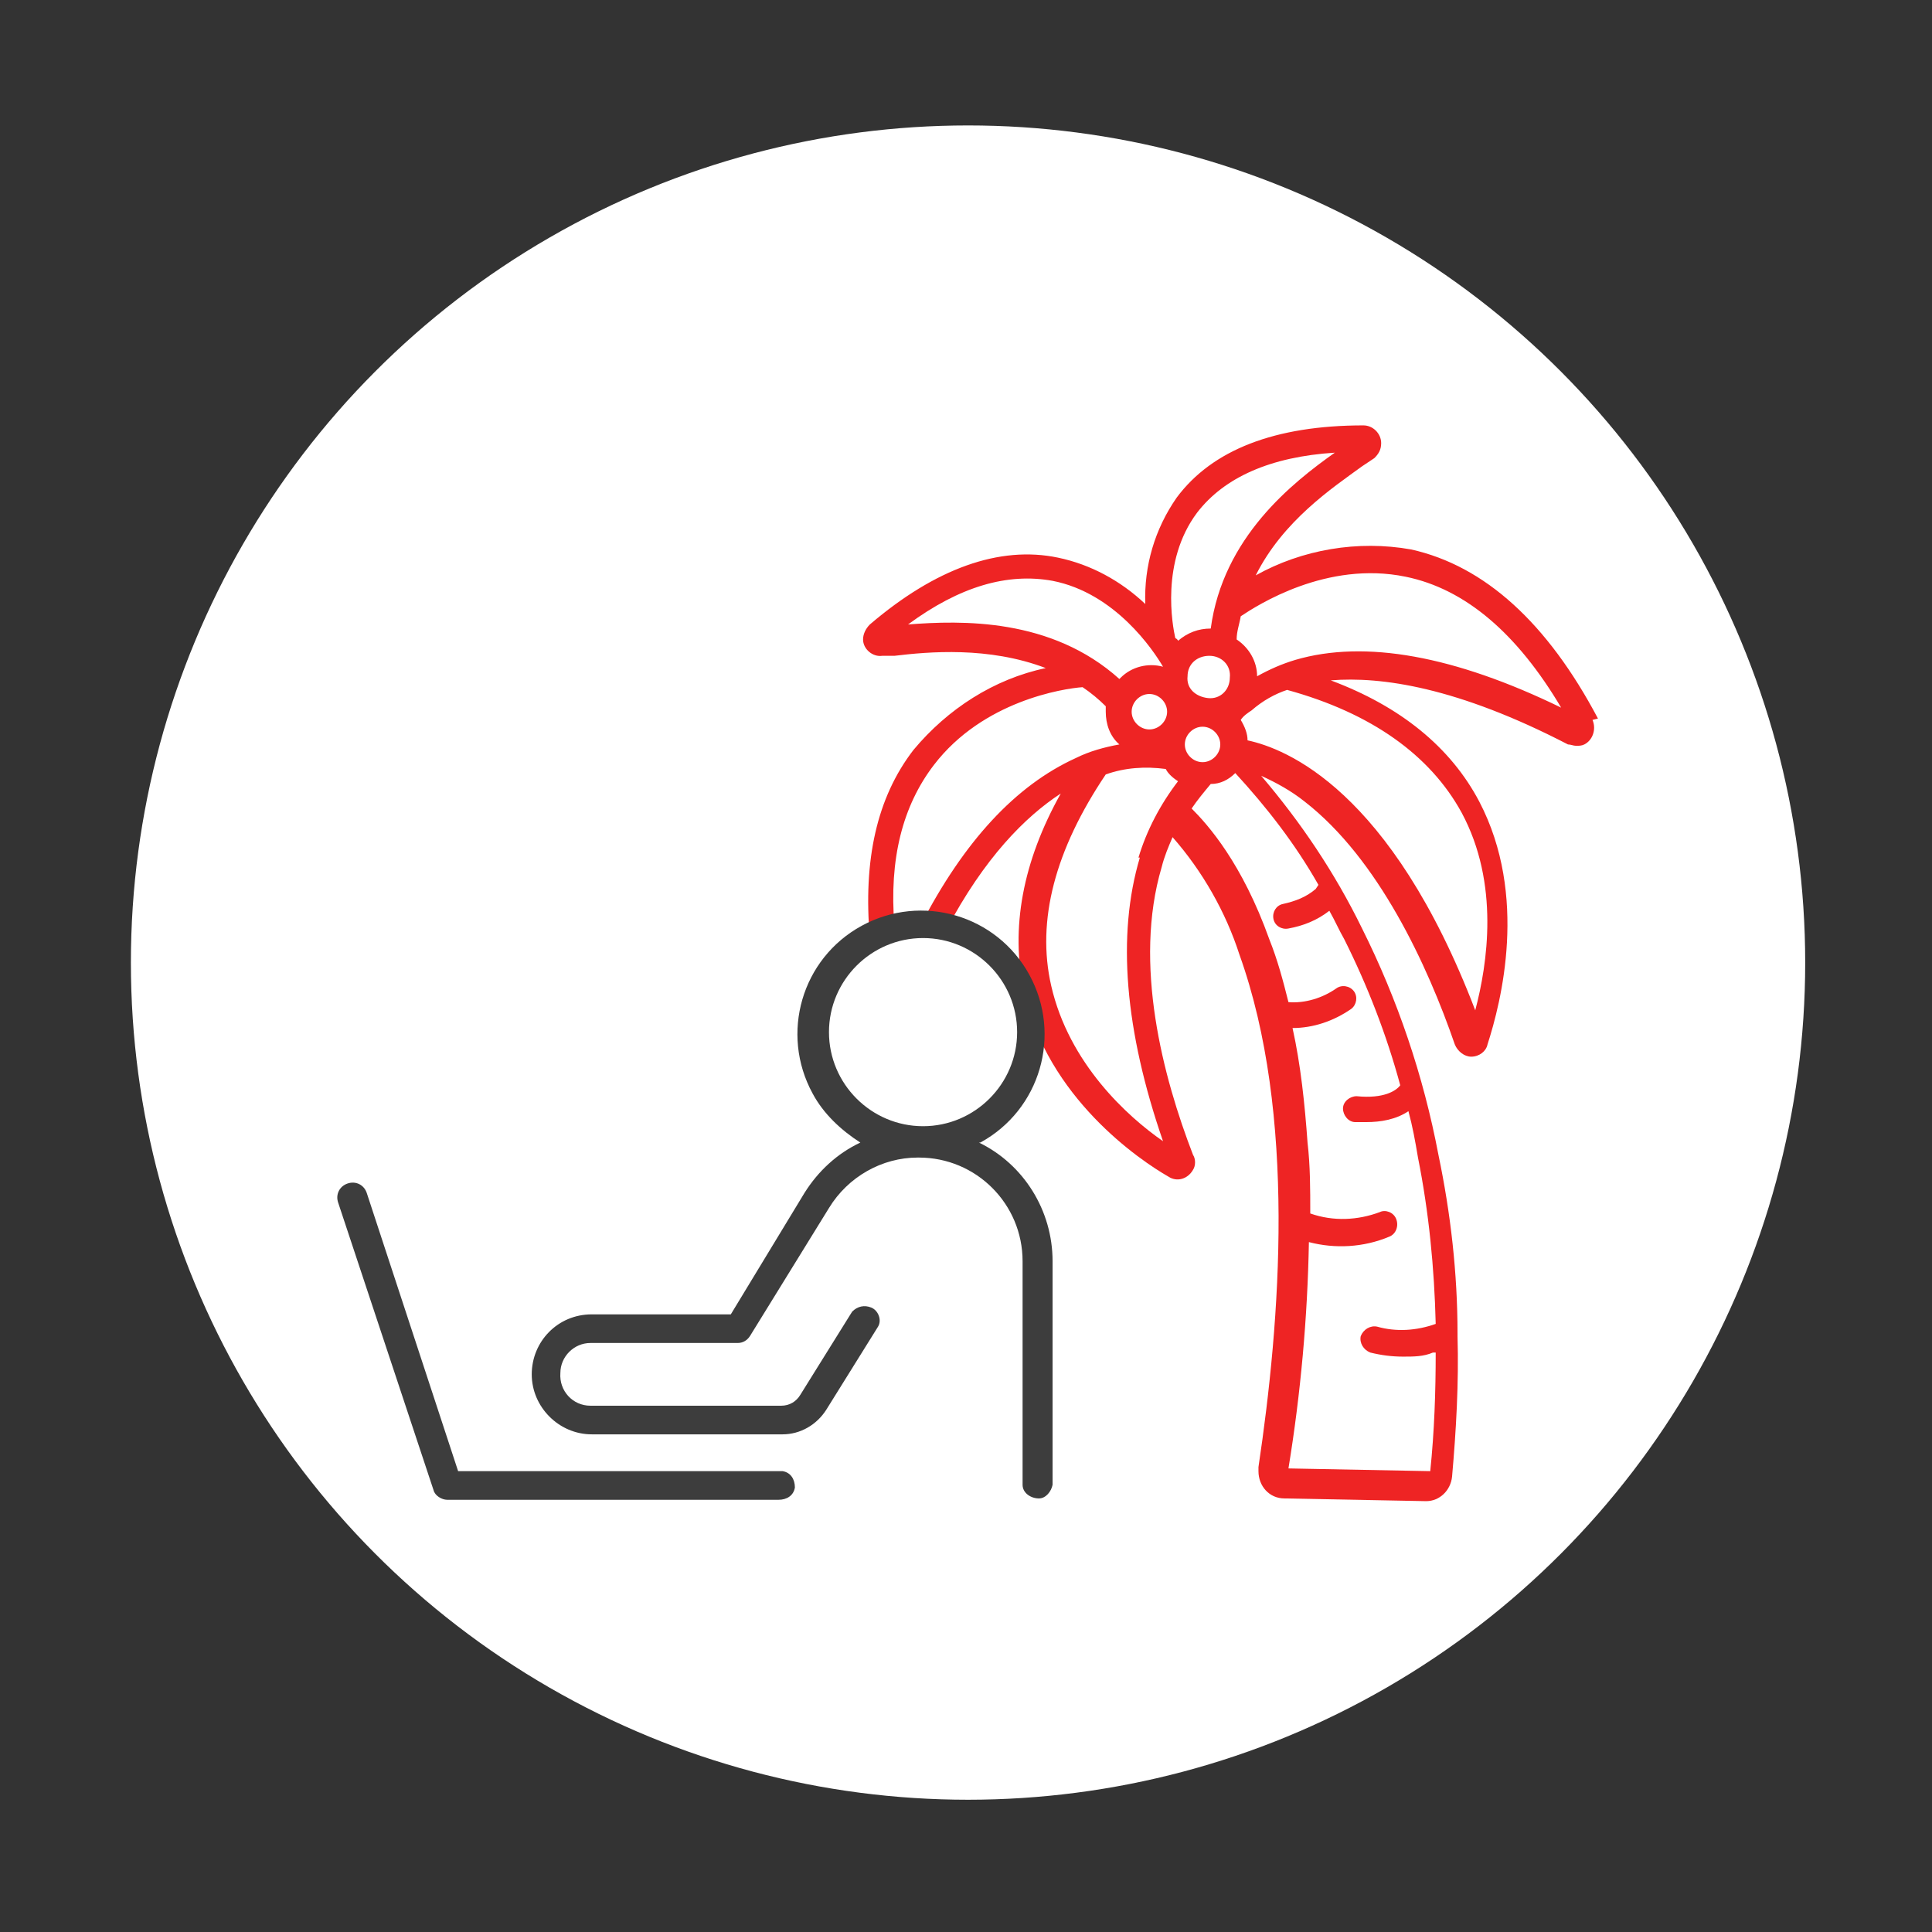
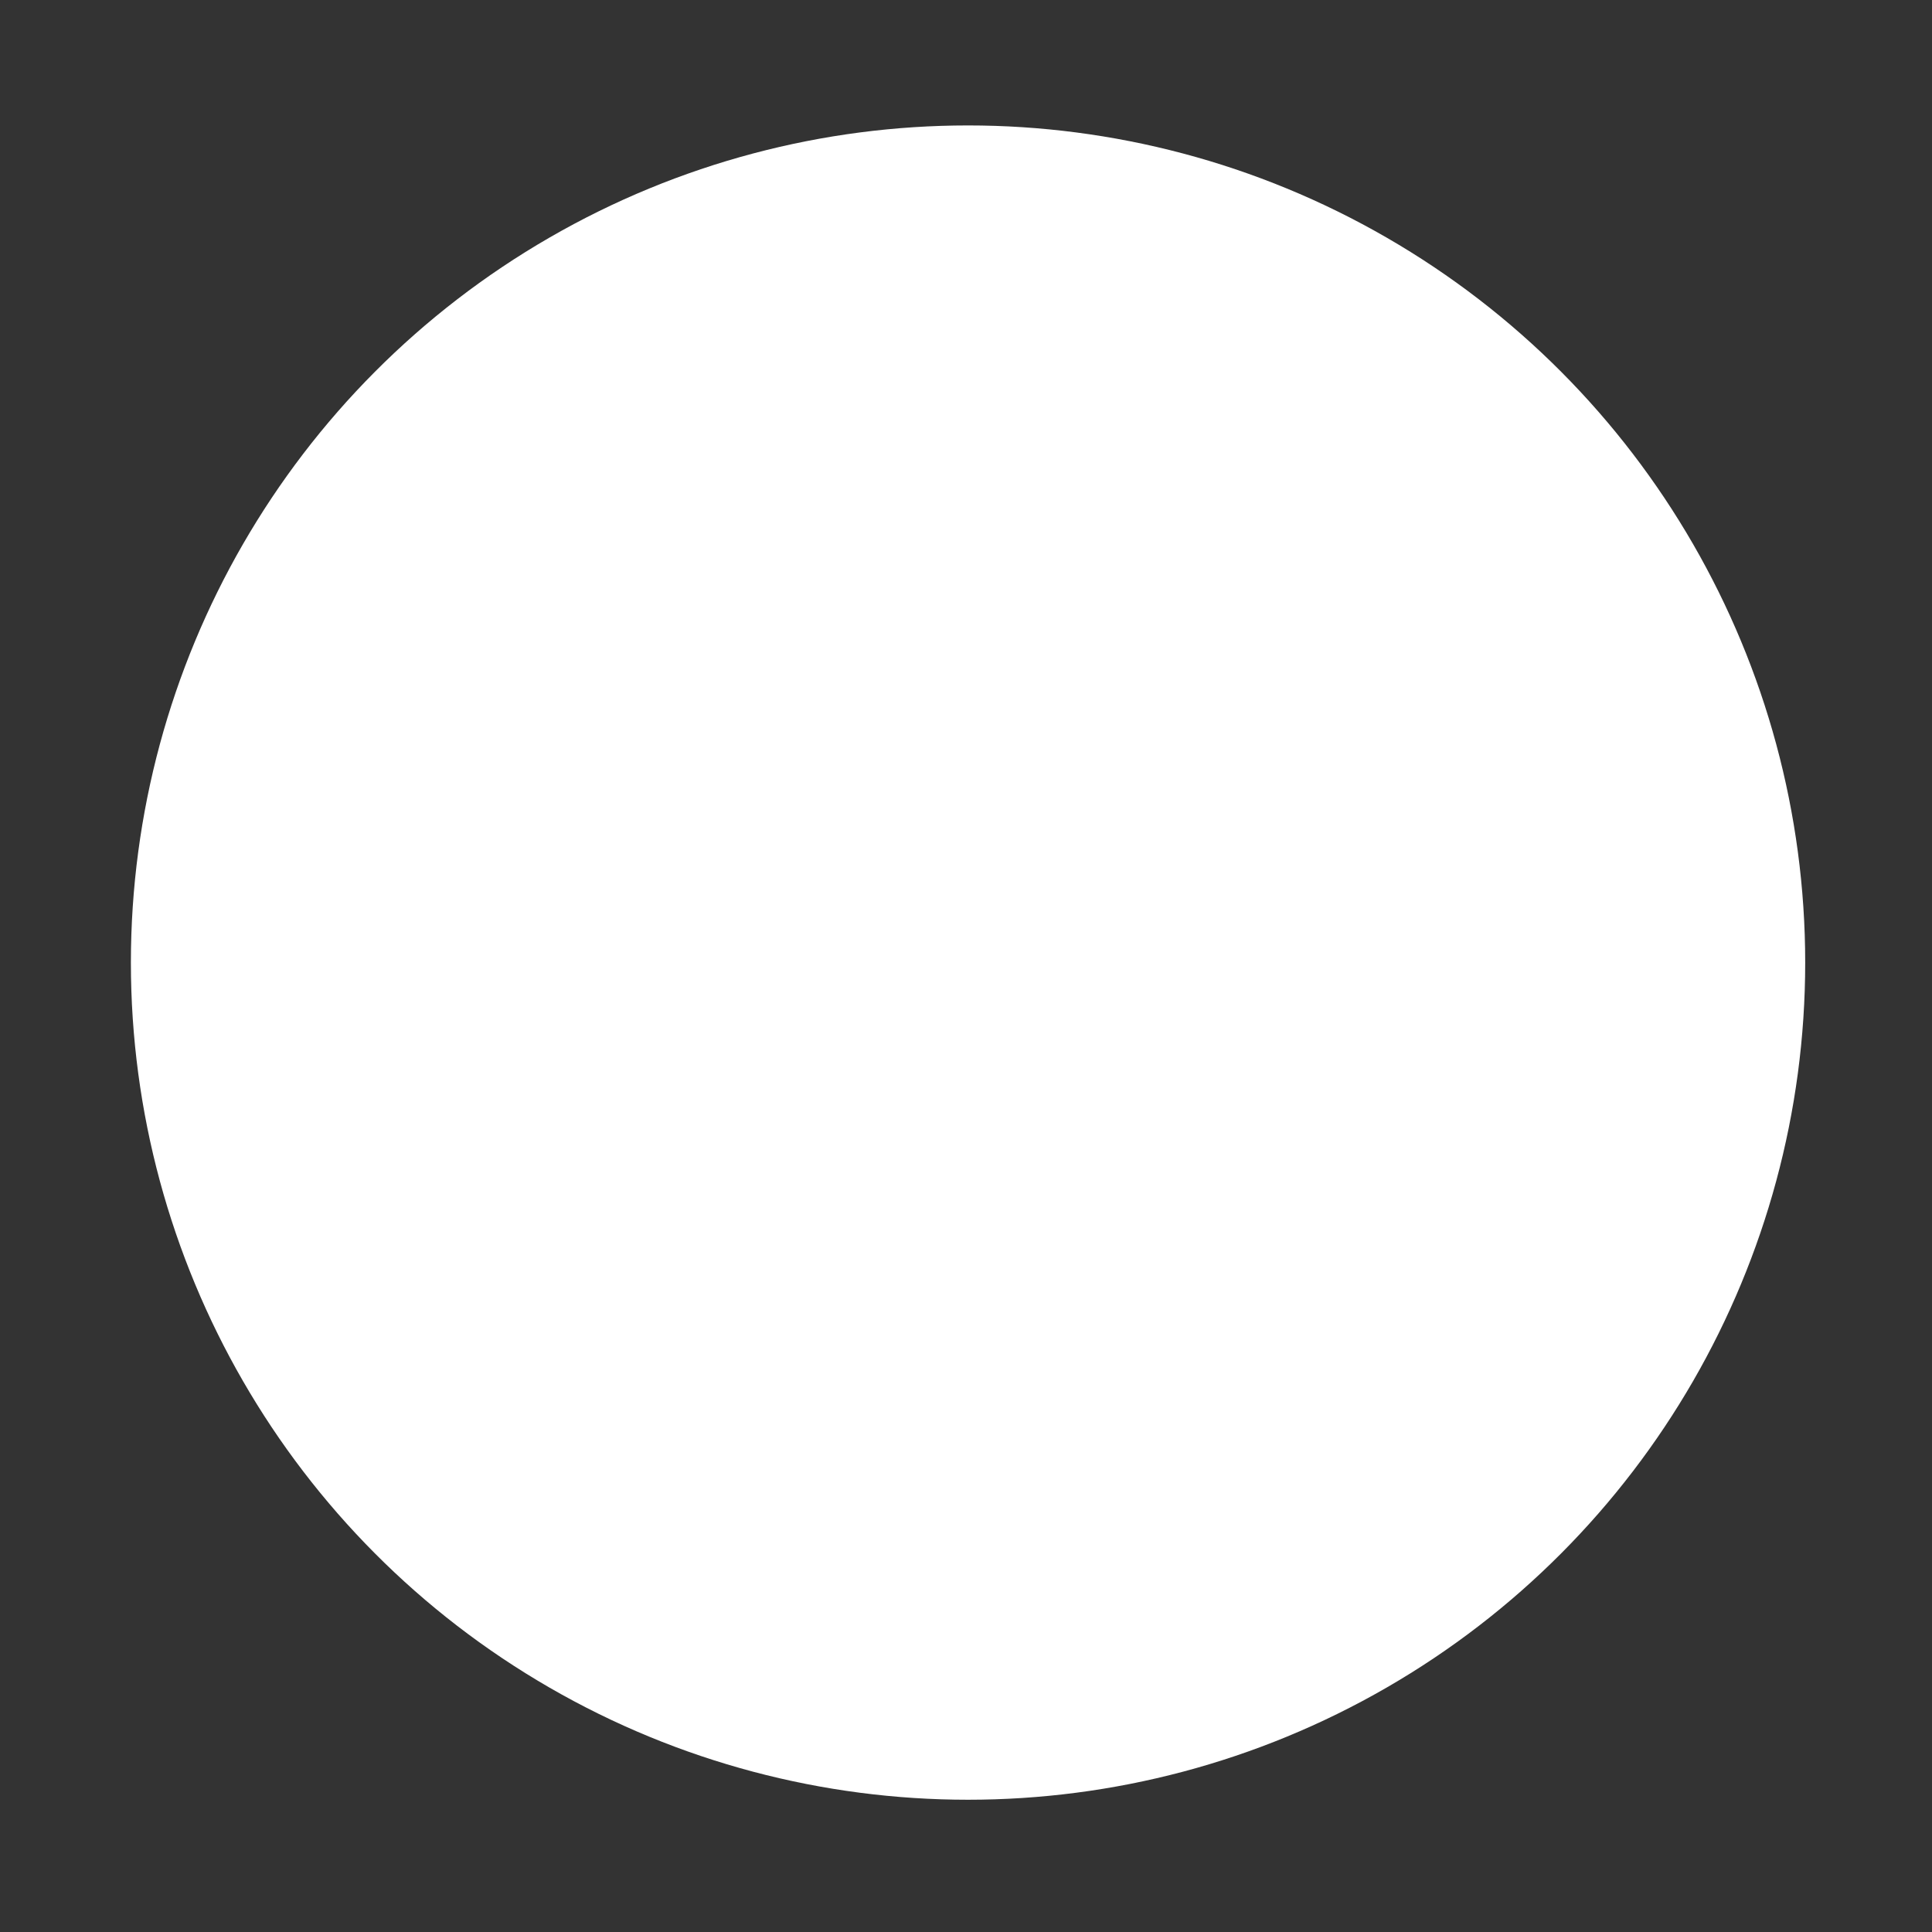
<svg xmlns="http://www.w3.org/2000/svg" id="Ebene_1" viewBox="0 0 141.7 141.7">
  <rect x="0" y="0" width="141.7" height="141.7" fill="#333333" stroke="none" />
  <defs>
    <style>      .st0 {        fill: #3d3d3d;      }      .st1 {        fill: #fff;      }      .st2 {        fill: #ee2424;      }    </style>
  </defs>
  <circle class="st1" cx="71" cy="70.6" r="61.4" />
  <g id="remote-black-RGB">
    <g id="Ebene_1-2">
      <g id="Gruppe_200">
-         <path id="Pfad_2844" class="st2" d="M117.2,52.7c-3.7-7-8.3-11.2-13.7-12.4-3.9-.7-8,0-11.4,1.9,2-4,5.6-6.4,7.8-8,.3-.2.6-.4.9-.6.3-.3.5-.6.5-1.1,0-.7-.6-1.3-1.3-1.3h0c-6.5,0-11.1,1.8-13.7,5.3-1.6,2.3-2.4,5-2.3,7.8-1.8-1.7-4-2.9-6.4-3.4-4.3-.9-9,.8-13.8,4.9-.3.3-.5.7-.5,1.1,0,.7.7,1.3,1.4,1.2.3,0,.6,0,.9,0,2.5-.3,6.9-.7,11.1.9-3.8.8-7.2,3-9.7,6-2.7,3.5-3.7,8.1-3.2,13.8.5-.5,1.2-.8,1.8-.9-.4-4.9.6-8.8,2.9-11.8,3.6-4.7,9.5-5.6,10.9-5.7.6.4,1.2.9,1.7,1.4,0,.1,0,.3,0,.4,0,.9.3,1.8,1,2.4-1.1.2-2.2.5-3.2,1-4.4,2-8.2,6.1-11.4,12.3,0,0,.2,0,.3,0h0c.6,0,1.1.1,1.6.3,2.8-5.3,5.8-8.3,8.4-10-2.8,5-3.7,9.9-2.7,14.5,1.7,7.8,8.5,12.4,10.6,13.6.6.4,1.4.2,1.8-.5.2-.3.2-.8,0-1.1-2.2-5.7-4.4-14-2.3-21.1.2-.8.5-1.5.8-2.2,2.2,2.5,3.9,5.5,4.9,8.6,4.2,11.7,3,26.9,1.4,37.6,0,0,0,.2,0,.3,0,1.1.8,2,1.9,2l10.4.2h0c1,0,1.8-.8,1.9-1.8.3-3.4.5-6.9.4-10.3v-.2c0-4.4-.5-8.8-1.4-13.1-1.1-5.8-3-11.4-5.6-16.6-2-4.1-4.5-7.8-7.4-11.2,1.1.5,2.2,1.1,3.2,1.9,5.4,4.2,9,12,11,17.8.2.5.7.9,1.2.9h0c.6,0,1.1-.4,1.2-.9,1-3.1,3-10.9-.6-17.8-2.1-4-5.8-7-10.9-8.9,3.7-.3,9.3.5,17.4,4.7.2,0,.4.1.6.1h0c.2,0,.4,0,.6-.1.6-.3.9-1.1.6-1.8h0ZM87.8,37.6c2-2.6,5.4-4.1,10.1-4.4-3.1,2.2-8.2,6.2-9.1,12.9h0c-.9,0-1.7.3-2.4.9,0,0,0-.1-.2-.2-.2-.9-1.1-5.6,1.6-9.2h0ZM90.2,49.7h0c0,.9-.7,1.6-1.6,1.5s-1.6-.7-1.5-1.6c0-.9.7-1.5,1.6-1.5h0c.9,0,1.6.7,1.5,1.6h0ZM85.6,52.2c0,.7-.6,1.3-1.3,1.3-.7,0-1.3-.6-1.3-1.3,0-.7.6-1.3,1.3-1.3h0c.7,0,1.3.6,1.3,1.3h0ZM82.1,49.8s0,0,0,0c-5-4.5-11.6-4.3-15.5-4,3.8-2.8,7.3-3.8,10.6-3.2,4.6.9,7.4,5.1,8.1,6.3,0,0,0,0,0,0-1.1-.3-2.3,0-3.1.8h0ZM83.6,62.9c-1.7,5.7-1.1,12.7,1.7,20.8-2.6-1.8-6.9-5.7-8.2-11.4h0c-1.1-4.8.3-10,4-15.5,1.4-.5,2.9-.6,4.4-.4.2.4.6.7.9.9-1.3,1.7-2.3,3.6-2.9,5.6h0ZM88.2,53.3h0c.7,0,1.3.6,1.3,1.3h0c0,.7-.6,1.3-1.3,1.3s-1.3-.6-1.3-1.3c0-.7.6-1.3,1.3-1.3h0ZM96.5,65.2c-.7.6-1.5.9-2.4,1.1-.5.1-.8.6-.7,1.1.1.5.6.8,1.1.7,1.1-.2,2.1-.6,3-1.3.4.7.7,1.4,1.1,2.1,1.7,3.4,3.1,7,4.1,10.7-.3.4-1.2,1-3.2.8-.5,0-1,.4-1,.9,0,.5.4,1,.9,1,.3,0,.5,0,.8,0,1.1,0,2.2-.2,3.1-.8.3,1.1.5,2.2.7,3.4.8,4,1.2,8.1,1.3,12.2-1.4.5-2.9.6-4.3.2h0c-.5-.1-1,.2-1.2.7-.1.5.2,1,.7,1.2,0,0,0,0,0,0,.8.2,1.6.3,2.4.3s1.5,0,2.2-.3c0,0,.1,0,.2,0,0,2.9-.1,5.8-.4,8.7,0,0,0,0,0,0h0l-10.4-.2h0c.9-5.5,1.4-11.1,1.5-16.6,1.9.5,4,.4,5.9-.4.5-.2.7-.8.5-1.3-.2-.5-.8-.7-1.2-.5-1.6.6-3.4.7-5.1.1,0-1.8,0-3.5-.2-5.2-.2-2.8-.5-5.7-1.1-8.4,1.5,0,3-.5,4.3-1.4.4-.3.5-.9.2-1.3s-.9-.5-1.3-.2c0,0,0,0,0,0-1,.7-2.3,1.1-3.5,1-.4-1.6-.8-3.1-1.4-4.6h0c-2-5.6-4.5-8.4-5.7-9.6.4-.6.9-1.2,1.4-1.8.7,0,1.3-.3,1.8-.8,2.3,2.5,4.4,5.2,6.1,8.2h0s0,0,0,0ZM107.2,59.6c2.8,5.2,1.9,11.1,1,14.5-6.2-16.2-13.9-19.2-16.7-19.8,0-.5-.2-1-.5-1.5.2-.3.5-.5.8-.7.8-.7,1.7-1.2,2.6-1.5,6.2,1.7,10.5,4.8,12.8,9,0,0,0,0,0,0ZM95,48.4c-1,.3-1.9.7-2.8,1.2,0-1.1-.6-2.1-1.5-2.7,0-.6.2-1.1.3-1.7,1.2-.8,6.3-4.1,12.1-2.9,4.4.9,8.2,4.2,11.4,9.6-7.8-3.8-14.4-5-19.5-3.5h0Z" />
-         <path id="Pfad_2845" class="st0" d="M57.2,107.9h-23.6l-6.7-20.4c-.2-.6-.8-.9-1.4-.7-.6.2-.9.8-.7,1.4h0s7,21.1,7,21.1c.1.4.6.7,1,.7h24.3c.6,0,1.1-.3,1.2-.9,0-.6-.3-1.1-.9-1.2h-.2Z" />
-         <path id="Pfad_2846" class="st0" d="M71.9,83.8c4.4-2.4,6-7.9,3.6-12.3-2.4-4.4-7.9-6-12.3-3.6-4.4,2.4-6,7.9-3.6,12.3.8,1.5,2.1,2.7,3.5,3.6-1.7.8-3.1,2.1-4.1,3.7l-5.4,8.9h-10.2c-2.5,0-4.4,2-4.4,4.4s2,4.4,4.4,4.4h14c1.3,0,2.5-.7,3.2-1.8l3.8-6.1c.3-.5,0-1.2-.5-1.4-.5-.2-1-.1-1.4.3l-3.8,6.1c-.3.5-.8.8-1.4.8h-14c-1.3,0-2.3-1.1-2.2-2.4,0-1.2,1-2.2,2.2-2.2h10.8c.4,0,.7-.2.9-.5l5.8-9.4c1.4-2.3,3.9-3.7,6.5-3.7h.1c4.2,0,7.6,3.4,7.6,7.6v16.4c0,.6.6,1,1.2,1,.5,0,.9-.5,1-1h0v-16.4c0-3.7-2.1-7.1-5.4-8.7h0,0ZM60.8,75.7c0-3.8,3.1-6.9,6.9-6.9s6.9,3.1,6.9,6.9-3.1,6.9-6.9,6.9-6.9-3.1-6.9-6.9h0Z" />
-       </g>
+         </g>
    </g>
  </g>
</svg>